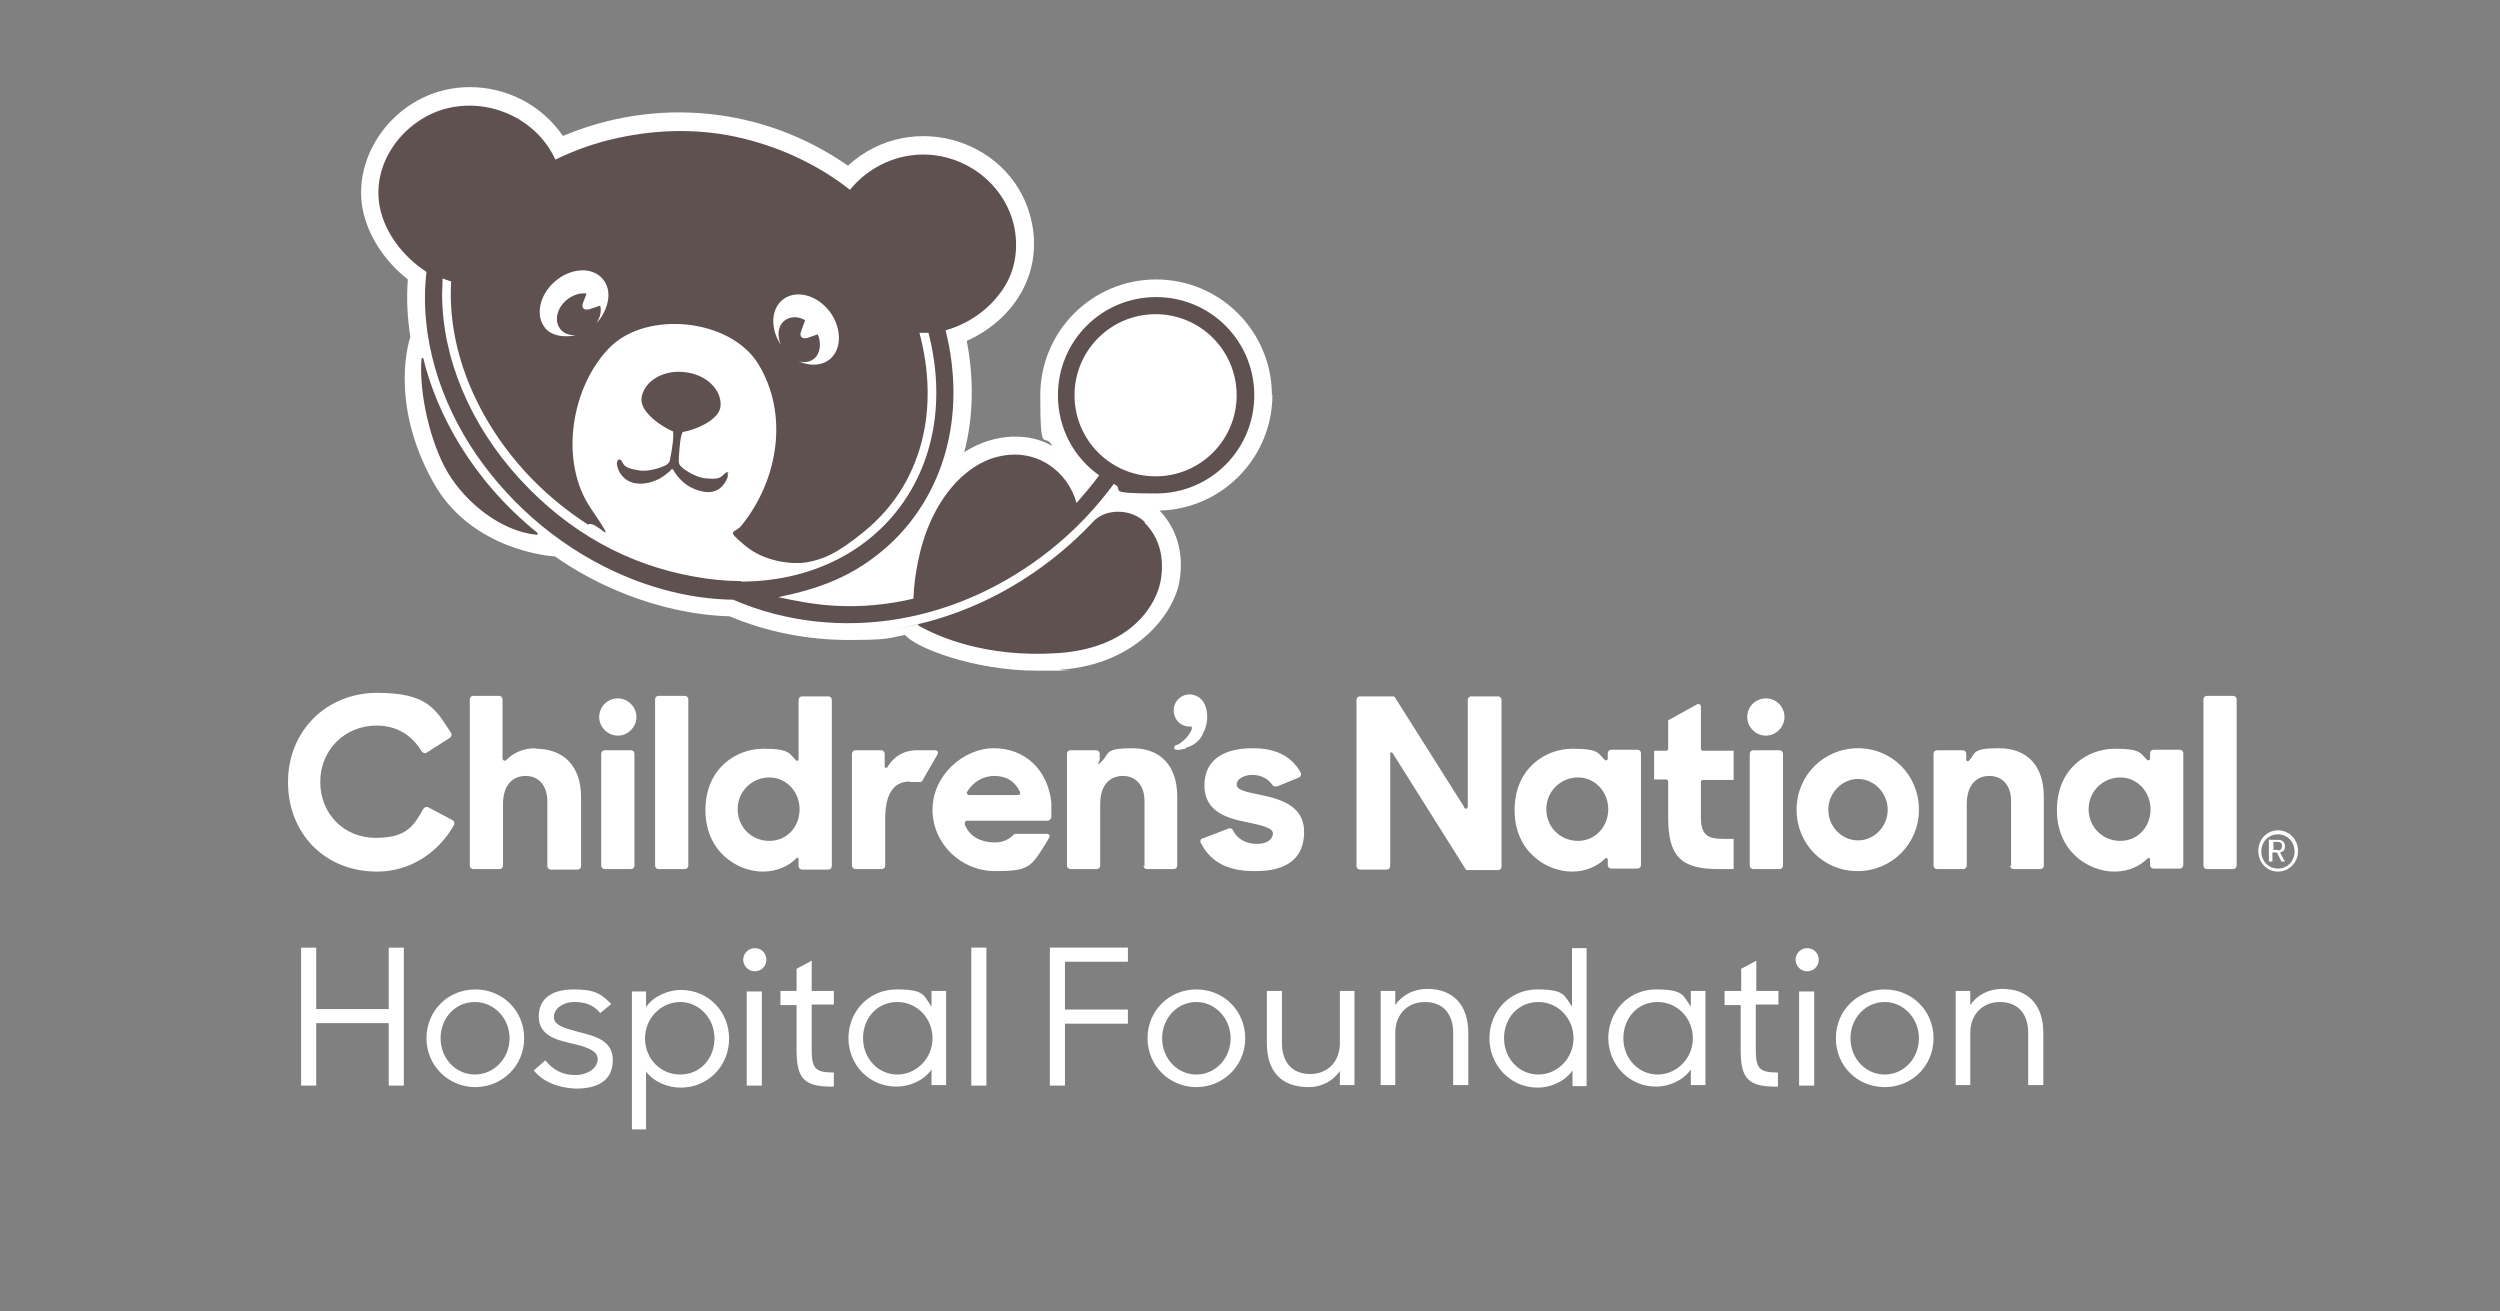
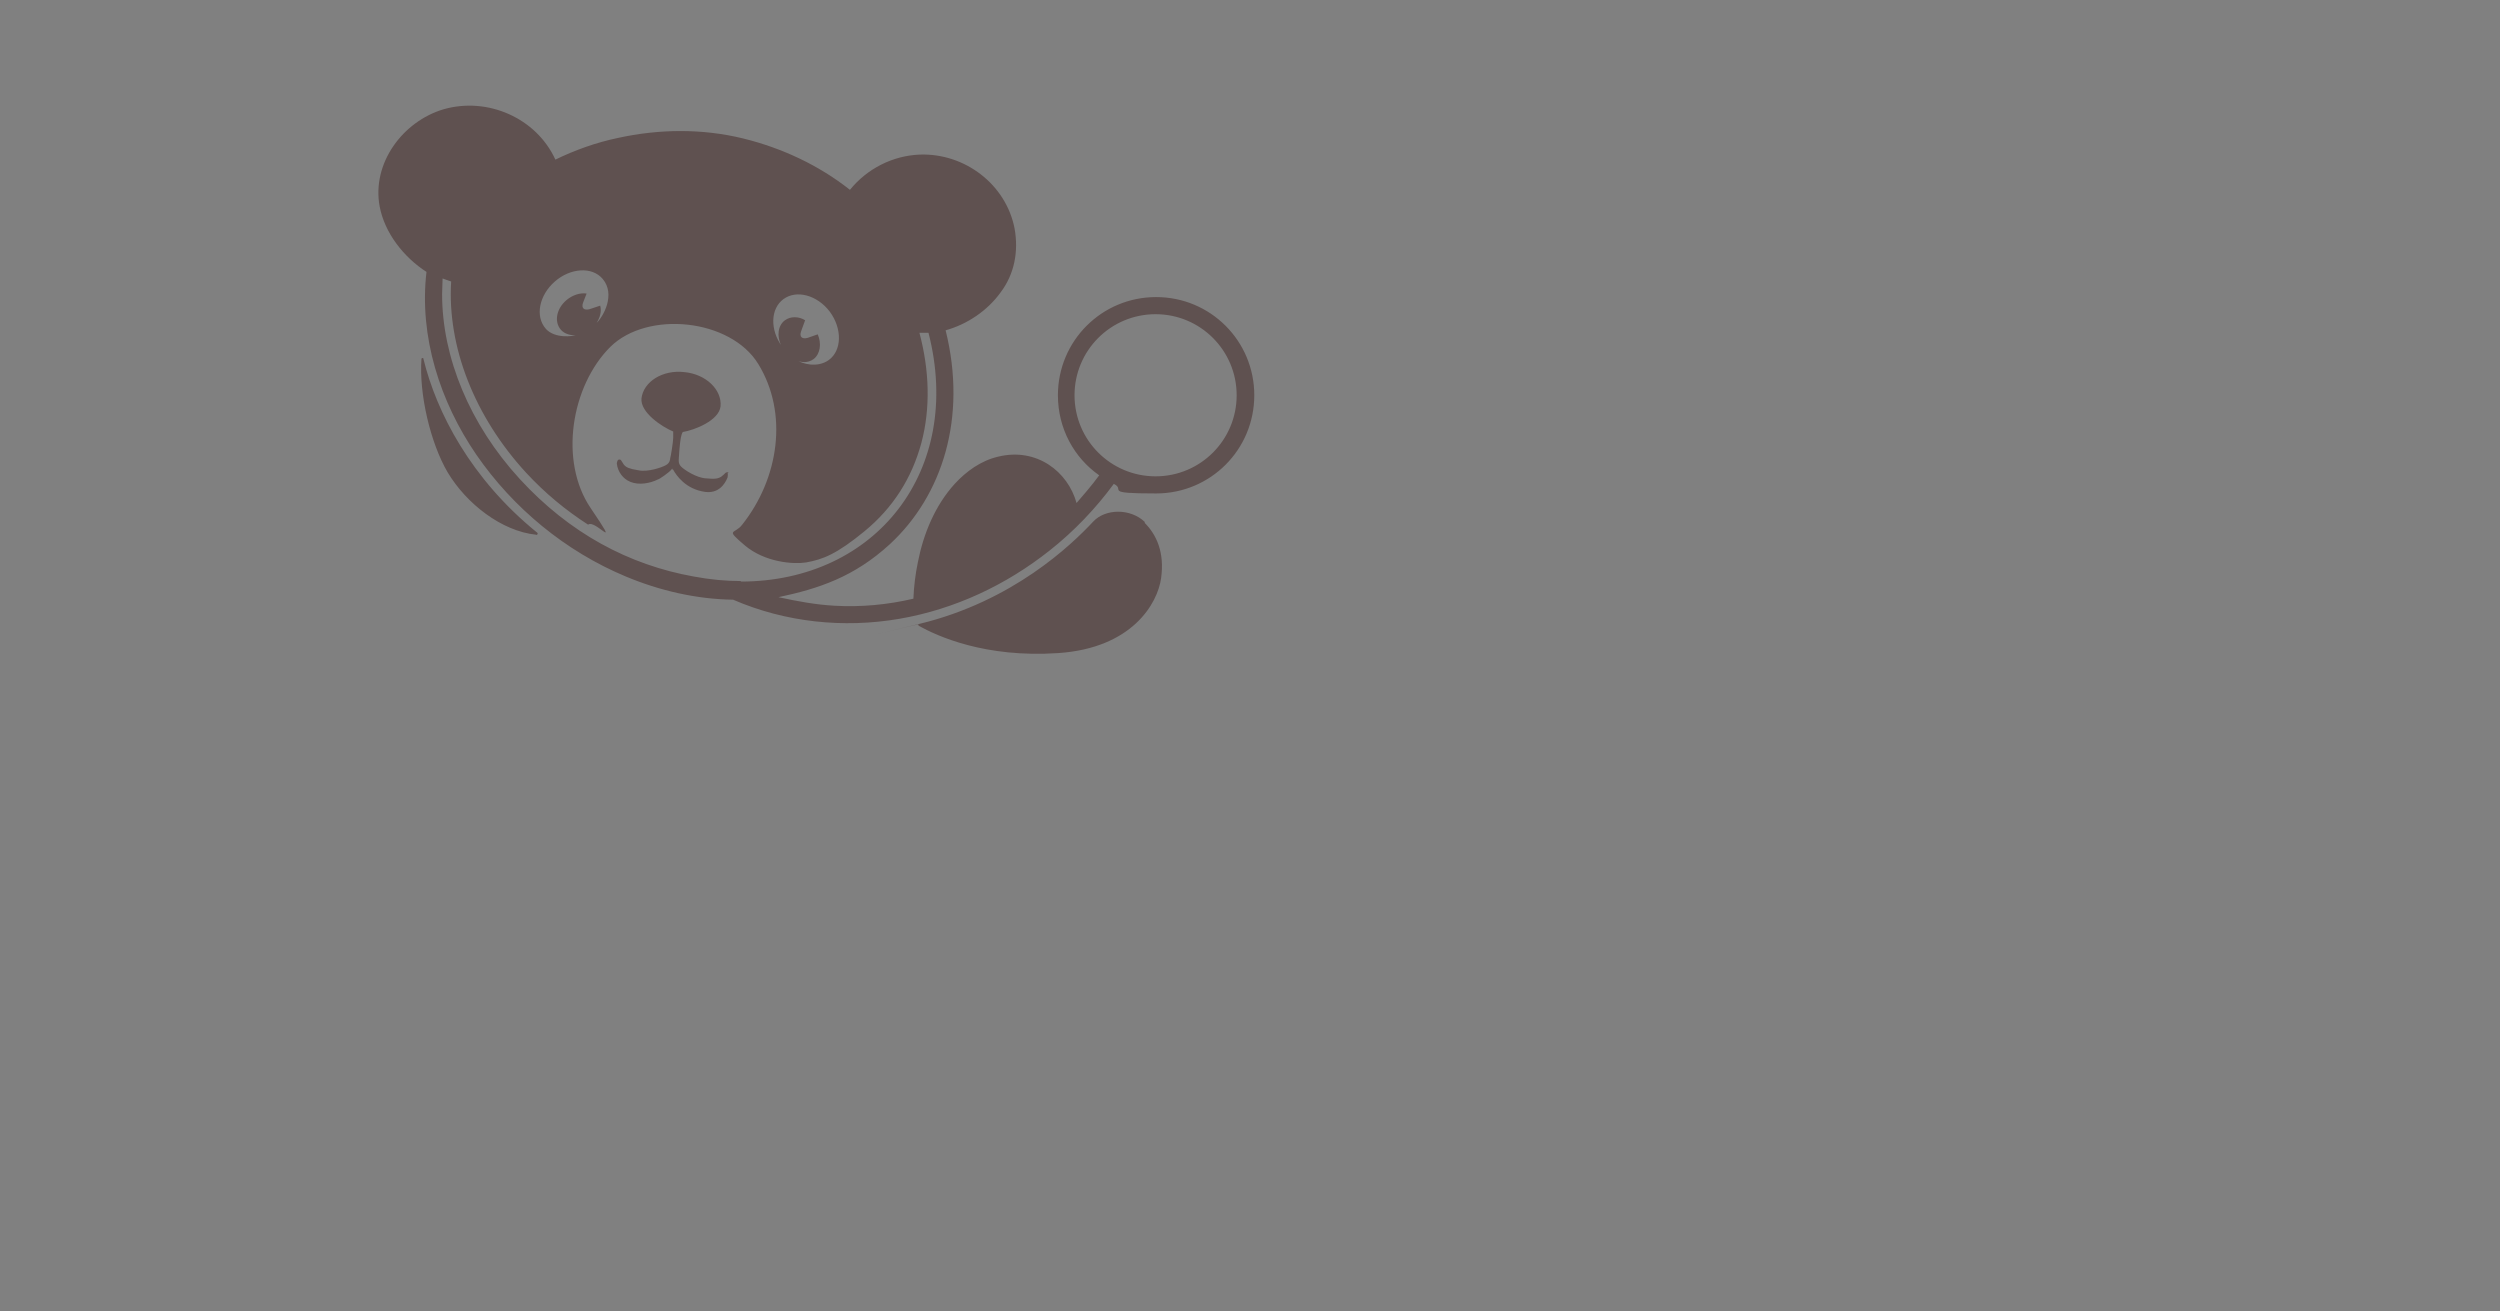
<svg xmlns="http://www.w3.org/2000/svg" id="Layer_1" data-name="Layer 1" version="1.1" viewBox="0 0 496.5 260.4">
  <rect x="0" y="0" width="496.5" height="260.4" fill="#808080" stroke="none" />
  <defs>
    <style>
      .cls-1 {
        fill: #5f5150;
      }

      .cls-1, .cls-2 {
        stroke-width: 0px;
      }

      .cls-2 {
        fill: #fff;
      }
    </style>
  </defs>
  <g>
-     <path class="cls-2" d="M252.6,78.5c0-12.7-10.3-23-23-23s-23,10.3-23,23,.8,7,2.4,10.1c-4.3-2.6-11.3-2.8-17.5,1.2,1.9-7.2,1.9-14.8.5-22.1,9.1-4.1,14.9-12.9,13-23.1-3.1-16.6-23.8-23.4-36.6-11.7-17.1-11.9-38.3-13.6-56.6-5.9-4.1-6-11-9.7-18.5-9.7-13.6,0-23.4,12.5-21.3,24.1,1,5.3,4.3,10.4,9,14.1-.3,3.8-.1,7.6.5,11.4,0,0-4.5,12.6,4.5,28.8,7.6,13.8,23.8,14.8,24.2,14.8,4,2.8,8.4,5.2,12.8,7,7.2,3,14.8,4.7,21.9,4.9,7.4,3.1,15.4,4.7,23.7,4.7s7.7-.4,11.2-1c1.7,2.4,13.5,7.1,26.2,7.1s3.1,0,4.7-.2c15.4-1.1,22.7-11.6,23.6-17.9.8-5.4-.6-10.1-4-13.7,12.4-.3,22.4-10.5,22.4-23Z" />
    <path class="cls-1" d="M106.7,106.2c0,.1-.2,0-.2,0-6.9-.7-13.9-6.2-17.6-12.4-3.4-5.8-5.7-15.5-5.2-22.5,0-.1.1-.2.2-.2s.2,0,.2.2c2.6,10.6,9.4,23.8,22.6,34.5,0,0,.2.1,0,.3ZM227.4,103.7c-2.9-2.8-7.9-2.7-10.3-.1-4.3,4.6-15.9,15.8-34.5,20.3s-.1,0-.2.1,0,.2.1.3c3.6,2,13.1,6.4,27.7,5.4s19.7-9.8,20.4-14.9-.9-8.6-3.3-11ZM144.7,93.9c-.2-.2-.4-.1-.6,0-.1.1-.6.6-.9.8-.5.3-1.1.5-3,.3-1.9-.1-4.3-1.7-4.9-2.3-.6-.6-.5-1.2-.5-1.5,0-.2.2-3.2.4-4.2s.4-1.2.4-1.2c2.4-.4,7.2-2.3,7.5-5.1.3-3.3-2.9-6.4-7.2-6.8-4.3-.5-8.1,1.9-8.5,5.2-.3,2.8,4.1,5.7,6.3,6.6,0,0,0,.4,0,1.2s-.5,3.9-.6,4.1c0,.3-.1,1-.9,1.4-.7.4-3.5,1.4-5.4,1-1.9-.3-2.4-.6-2.8-1-.2-.2-.5-.8-.6-.9-.1-.2-.3-.3-.6-.2-.2.1-.3.6-.3.8.2,1.6,1.2,3,2.7,3.6,1.7.7,3.9.3,5.5-.5.2,0,2.1-1.3,2.6-1.9s.1-.1.2-.1c.1,0,.2.1.2.1.6,1.1,2.5,3.9,6.4,4.4,3.3.4,4.3-2.7,4.4-2.9,0-.2.1-.6,0-.8ZM249.1,78.5c0,10.8-8.7,19.5-19.5,19.5s-5.9-.7-8.4-1.9c-3.6,4.9-7.9,9.4-12.7,13.2-8.7,6.9-18.9,11.7-29.9,13.6-11.1,1.9-22.6.7-33-3.8-7.3-.1-14.6-1.8-21.3-4.6-12-5-22.4-13.6-29.7-24.2-7.2-10.5-11.4-23.5-9.9-36.3-4.5-2.9-8.3-7.7-9.3-13-1.6-8.6,4.6-16.9,12.7-19.3,8.7-2.5,18.4,1.7,22.2,10,3.9-1.9,8.1-3.4,12.4-4.3,8.2-1.8,16.7-1.9,24.9.1,7.7,1.9,15,5.3,21.2,10.2,3.4-4.2,8.5-6.8,13.9-7,8.9-.3,17.1,5.9,18.8,14.7.8,4.5,0,9-2.8,12.7-2.6,3.6-6.6,6.3-10.9,7.5,4.3,17.3-.6,32.8-11.1,42.5-7.1,6.5-14.1,8.8-22.1,10.5,3.7.8,7.4,1.5,11.2,1.7,5.2.3,10.5-.2,15.6-1.4.1-2.5.4-4.9.9-7.3,1.1-5.6,3.4-11.2,7.3-15.5,2.3-2.5,5.2-4.6,8.6-5.4,7.7-1.9,13.9,3,15.6,9.2.8-.9,3.2-3.7,4.5-5.5-5-3.5-8.2-9.3-8.2-15.9,0-10.8,8.7-19.5,19.5-19.5s19.5,8.7,19.5,19.5ZM155.2,68.7c-1-1.9-.7-4.1.7-5.1,1.1-.8,2.7-.8,4,0l-.8,2.2c-.4,1.1.2,1.6,1.3,1.3l2-.7c.8,1.8.5,3.9-.8,4.9-1.2.9-2.6.6-3,.4.6.4,3.6,1.5,6-.2,2.6-1.9,2.7-6.2.2-9.6-2.5-3.3-6.6-4.4-9.2-2.5-2.6,1.9-2.7,6.1-.3,9.4ZM108.3,65.2c1.9,2.2,5.6,1.5,6,1.4-1.1,0-2.2-.3-2.9-1.1-1.4-1.6-.9-4.2,1.1-5.9,1.2-1,2.7-1.5,4-1.3l-.7,1.8c-.4,1.1.2,1.6,1.3,1.3l2.1-.7c.3,1.1,0,2.3-.7,3.4,1.3-1.2,3.8-5.6,1.2-8.7-2.1-2.5-6.4-2.2-9.5.5-3.1,2.7-4,6.9-1.8,9.4ZM147.1,115.5c26.9,0,44.3-22.1,37.3-49.4-.6,0-1.2,0-1.8,0,2,7.5,2.2,15,.4,21.8-1.9,7.1-5.7,13-11.3,17.6s-8.3,5.6-11.6,6.2c-2.5.4-8.2,0-12.2-3.4s-2-2.1-.5-4.1c7.3-9.2,9.2-22.1,3.2-31.9-5.5-9-22-10.7-29.4-3.4-7.8,7.8-10.2,22.7-3.9,32s.9,2.1-.5,3.3c-4.5-2.9-8.6-6.3-12.3-10.3-10.3-11.2-15.7-25.1-14.9-38-.6-.2-1.2-.4-1.7-.6,0,1-.1,2-.1,3.1,0,12.6,5.5,25.9,15.4,36.7s21.7,17.1,34.6,19.4c3.2.6,6.3.9,9.4.9ZM245.6,78.5c0-8.9-7.2-16.1-16.1-16.1s-16.1,7.2-16.1,16.1,7.2,16.1,16.1,16.1,16.1-7.2,16.1-16.1Z" />
  </g>
-   <path class="cls-2" d="M77.2,203.2h-14.4v12.4h-3v-27.4h3v12.2h14.4v-12.2h3v27.4h-3v-12.4ZM84.7,206.2c0-5.5,4.3-9.7,9.7-9.7s9.7,4.2,9.7,9.7-4.4,9.7-9.7,9.7-9.7-4.2-9.7-9.7M101.2,206.2c0-3.9-3-7.2-6.9-7.2s-6.8,3.2-6.8,7.2,3,7.2,6.8,7.2,6.9-3.2,6.9-7.2M106,212.6l2.3-2c1.5,1.8,3.3,2.9,5.9,2.9s4.5-1.4,4.5-3.2-2.7-2.5-5.3-3.1c-3-.7-6.4-1.6-6.4-5.3s2.7-5.4,7-5.4,5.5,1,7.4,2.9l-2.2,1.8c-1.2-1.5-2.8-2.2-5.1-2.2s-4.1,1.3-4.1,3,2.2,2.2,5.1,3c3.2.8,6.6,1.7,6.6,5.5s-2.5,5.7-7.4,5.7c-3.6-.2-6.3-1.3-8.2-3.5M128.3,212.8v11.5h-2.8v-27.4h2.8v3.1c1.5-2.2,4.5-3.4,6.9-3.4,5.6,0,9.6,4.4,9.6,9.7s-4.1,9.7-9.6,9.7c-2.6,0-5.3-1.1-6.9-3.2M141.9,206.2c0-3.9-3-7.2-6.8-7.2s-7,3.2-7,7.2,3,7.2,7,7.2,6.8-3.2,6.8-7.2M149.9,188.3c1.3,0,2.3,1,2.3,2.3s-1,2.3-2.3,2.3-2.3-1.1-2.3-2.3c0-1.2,1-2.3,2.3-2.3M151.3,215.6h-3v-18.7h3v18.7ZM155,196.8h3.2v-4.4l3-1.6v6h4.4v2.7h-4.4v9c0,3.8.8,4.5,4.4,4.5v2.8h-.4c-5.4,0-7-1.5-7-7.2v-9h-3.2v-2.8h0ZM168.5,206.2c0-5.3,4-9.7,9.6-9.7s5.3,1.2,6.9,3.4v-3.1h2.9v18.7h-2.9v-3.1c-1.6,2.3-4.5,3.4-6.9,3.4-5.6,0-9.6-4.4-9.6-9.7M185.2,206.2c0-3.9-3-7.2-7-7.2s-6.8,3.2-6.8,7.2,3,7.2,6.8,7.2,7-3.2,7-7.2M192.9,188.2h3v27.4h-3v-27.4ZM208.5,188.2h15.5v2.8h-12.5v9.5h12.5v2.8h-12.5v12.3h-3v-27.3h0ZM227.9,206.2c0-5.5,4.3-9.7,9.7-9.7s9.7,4.2,9.7,9.7-4.4,9.7-9.7,9.7-9.7-4.2-9.7-9.7M244.4,206.2c0-3.9-3-7.2-6.8-7.2s-6.8,3.2-6.8,7.2,3,7.2,6.8,7.2,6.8-3.2,6.8-7.2M251.6,207.2v-10.4h3v10.4c0,3.6,1.9,6.1,5.6,6.1s5.9-2.7,5.9-6.1v-10.4h2.9v18.7h-2.9v-2.8c-1.3,1.9-3.5,3.2-6.2,3.2-5.5,0-8.3-3.2-8.3-8.7M274.2,196.8h2.9v2.8c1.3-1.9,3.5-3.2,6.4-3.2,5.1,0,8.1,3.2,8.1,8.7v10.4h-3v-10.4c0-3.6-1.9-6.1-5.6-6.1s-5.9,2.7-5.9,6.1v10.4h-2.9v-18.7ZM295.8,206.2c0-5.3,4-9.7,9.5-9.7s5.3,1.2,6.9,3.4v-11.6h2.9v27.4h-2.8v-3.1c-1.6,2.3-4.5,3.4-6.9,3.4-5.5,0-9.6-4.5-9.6-9.8M312.5,206.2c0-3.9-3-7.2-7-7.2s-6.8,3.2-6.8,7.2,3,7.2,6.8,7.2,7-3.2,7-7.2M319.4,206.2c0-5.3,4-9.7,9.5-9.7s5.3,1.2,6.9,3.4v-3.1h2.9v18.7h-2.9v-3.1c-1.6,2.3-4.5,3.4-6.9,3.4-5.4,0-9.5-4.4-9.5-9.7M336.2,206.2c0-3.9-3-7.2-7-7.2s-6.8,3.2-6.8,7.2,3,7.2,6.8,7.2,7-3.2,7-7.2M342.6,196.8h3.2v-4.4l3-1.6v6h4.4v2.7h-4.5v9c0,3.8.8,4.5,4.4,4.5v2.8h-.4c-5.4,0-7-1.5-7-7.2v-9h-3.2v-2.8h0ZM358.9,188.3c1.3,0,2.3,1,2.3,2.3s-1,2.3-2.3,2.3-2.3-1.1-2.3-2.3c0-1.2,1-2.3,2.3-2.3M360.3,215.6h-3v-18.7h3v18.7ZM364.6,206.2c0-5.5,4.3-9.7,9.7-9.7s9.7,4.2,9.7,9.7-4.3,9.7-9.7,9.7-9.7-4.2-9.7-9.7M381.1,206.2c0-3.9-3-7.2-6.8-7.2s-6.8,3.2-6.8,7.2,3,7.2,6.8,7.2,6.8-3.2,6.8-7.2M388.4,196.8h2.9v2.8c1.3-1.9,3.5-3.2,6.4-3.2,5.1,0,8.1,3.2,8.1,8.7v10.4h-3v-10.4c0-3.6-1.9-6.1-5.6-6.1s-5.9,2.7-5.9,6.1v10.4h-2.9v-18.7ZM452.4,164.9c2.2,0,4,1.8,4,4.1s-1.8,4.1-4,4.1-3.9-1.8-3.9-4.1c0-2.3,1.7-4.1,3.9-4.1M452.4,172.5c1.9,0,3.3-1.5,3.3-3.4s-1.4-3.4-3.3-3.4-3.3,1.5-3.3,3.4,1.4,3.4,3.3,3.4M451,166.8h1.5c.8,0,1.3.5,1.3,1.3s-.4,1.1-.9,1.1h0s0,0,0,.3l.9,1.6h-.7l-.9-1.8h-.9v1.8h-.7v-4.4h0ZM452.4,168.9c.5,0,.8-.3.8-.9s-.3-.8-.8-.8h-.9v1.6h.9ZM356.8,160.8c0-6.8,5.4-12.2,12.2-12.2s12.1,5.4,12.1,12.2-5.4,12.2-12.2,12.2-12.1-5.4-12.1-12.2M374.9,160.8c0-3.3-2.7-6.1-5.9-6.1s-5.9,2.8-5.9,6.1,2.6,6.1,5.9,6.1,5.9-2.8,5.9-6.1M328.5,149.1h2.4c.2,0,.4-.2.4-.4v-5.4c0-.2,0-.4.3-.4l5.4-3c.3-.2.8,0,.8.4v8.4c0,.2.2.4.4.4h6.1v5.8h-6.1c-.2,0-.4.2-.4.4v7.1c0,4.6,2.6,4.2,6.5,4.2v6h-3.1c-7.4,0-9.9-2.6-9.9-10.2v-7.2c0-.2-.2-.4-.4-.4h-2.4v-5.7h0ZM290.8,160.3l-13.7-21.7c0-.2-.3-.3-.6-.3h-6.4c-.4,0-.7.3-.7.7v33c0,.4.3.7.7.7h5.3c.4,0,.7-.3.7-.7v-22.4c0-.2.3-.3.5,0l14.4,22.9c0,.2.3.3.5.3h6c.4,0,.7-.3.7-.7v-33.1c0-.4-.3-.7-.7-.7h-5.3c-.4,0-.7.3-.7.7v21.2c0,.4-.5.6-.7.2M438.3,172.6h5.2c.4,0,.7-.3.7-.7v-33c0-.4-.3-.7-.7-.7h-5.2c-.4,0-.7.3-.7.7v33c0,.4.3.7.7.7M350.7,138.7c-2.1,0-3.7,1.7-3.7,3.7s1.7,3.7,3.7,3.7,3.7-1.7,3.7-3.7-1.6-3.7-3.7-3.7M348.2,172.6h5.2c.4,0,.7-.3.7-.7v-22.2c0-.4-.3-.7-.7-.7h-5.2c-.4,0-.7.3-.7.7v22.2c0,.4.3.7.7.7M399.2,171.9c0,.4.3.7.7.7h5.3c.4,0,.7-.3.7-.7v-13.7c0-6.1-3.3-9.6-8.9-9.6s-4.5,1-6,2.5c-.2.2-.5,0-.5-.2v-1.2c0-.4-.3-.7-.7-.7h-5.1c-.4,0-.7.3-.7.7v22.2c0,.4.3.7.7.7h5.2c.4,0,.7-.3.7-.7v-12.2c0-3.9,2-5.6,4.5-5.6s4.3,1.8,4.3,5v12.9h0ZM319.4,160.7c0-3.4-2.6-6.3-6-6.3s-6.3,2.7-6.3,6.3,2.8,6.3,6.3,6.3c3.4,0,6-2.8,6-6.3M319.3,150.6v-1c0-.4.3-.7.7-.7h5.2c.4,0,.7.3.7.7v22.2c0,.4-.3.7-.7.7h-5.2c-.4,0-.7-.3-.7-.7v-1.1c0-.3-.4-.4-.5-.2-1.5,1.5-3.8,2.6-6.6,2.6-5,0-11.4-3.9-11.4-12.2s6.1-12.2,11.5-12.2,5,.9,6.5,2.3c.2,0,.5,0,.5-.4M427.1,160.7c0-3.4-2.6-6.3-6-6.3s-6.3,2.7-6.3,6.3,2.8,6.3,6.3,6.3c3.5,0,6-2.8,6-6.3M427,150.6v-1c0-.4.3-.7.7-.7h5.2c.4,0,.7.3.7.7v22.2c0,.4-.3.7-.7.7h-5.2c-.4,0-.7-.3-.7-.7v-1.1c0-.3-.3-.4-.5-.2-1.5,1.5-3.8,2.6-6.6,2.6-5,0-11.4-3.9-11.4-12.2s6.1-12.2,11.5-12.2,5,.9,6.5,2.3c.2,0,.5,0,.5-.4M57.2,155.3c0-10.2,7.7-17.7,17.7-17.7s11.6,3.2,14.7,8c.2.3,0,.7-.2.9l-4.7,3c-.3.2-.7,0-.9-.2-1.9-3.2-4.9-5.2-9-5.2-6.4,0-11.2,4.9-11.2,11.2s4.7,11.1,11,11.1,7.6-2.5,9.5-5.8c.2-.3.6-.4.9-.3l4.9,2.6c.3.2.4.6.3.9-3.1,5.5-8.7,9.3-15.3,9.3-10.6,0-17.7-7.8-17.7-17.7M238.9,166.5l5.2-2c.3,0,.6,0,.7.3.9,1.8,2.6,2.8,4.8,2.8s3.2-1,3.2-2.1-2.3-1.6-5.1-2.2c-4.2-.8-8.5-2.2-8.5-7.3s3.8-7.4,9.6-7.4c4.9,0,7.8,1.8,9.5,4.8.2.4,0,.9-.3,1l-4.4,1.8c-.3,0-.7,0-.9-.3-.8-1.2-2.2-2-4-2s-3.1.9-3.1,1.9,1.3,1.4,4.9,2.1c3.9.8,8.5,2.2,8.5,7.3s-3.2,7.9-10,7.8c-5.4,0-8.8-2-10.6-5.8,0-.3,0-.6.4-.7M235.5,148.5c1.6-.4,2.9-1.5,3.4-2.8,1-1.8,1.2-4.3.2-6.1-.6-1.1-1.8-1.7-2.8-1.7-1.8,0-3.2,1.4-3.2,3.2s1.4,3.2,3.2,3.2h.4c0,.4,0,.7-.3,1.1-.6,1.2-1.8,2.1-2.5,2.5-.3,0-.7.2-.7.5s0,.2,0,.3c.4.5,1.8,0,2.2,0M208.8,161c0-.6,0-1.1,0-1.6-.7-6.6-5.3-10.8-11.4-10.8s-12.2,5.4-12.2,12.2,5.7,12.2,12.4,12.2,7.1-.7,10.1-5.5c.2-.4.5-.8.7-1.2.2-.3,0-.7-.5-.7h-6c0,0-.3,0-.4,0-1.1,1.1-2.2,1.7-3.9,1.7-3.1,0-5.2-1.4-6-3.6,0-.3,0-.7.5-.7h15.9c.4,0,.7-.3.8-.7,0-.5,0-1,0-1.4M202.6,157.3c0,.3,0,.6-.4.6h-9.7c-.4,0-.6-.4-.4-.7,1.1-1.8,3-3.1,5.4-3.1,2.4,0,4.1,1.1,5.1,3.2M122.7,138.7c-2.1,0-3.7,1.7-3.7,3.7s1.7,3.7,3.7,3.7,3.7-1.7,3.7-3.7-1.7-3.7-3.7-3.7M130.8,172.6h5.2c.4,0,.7-.3.7-.7v-33c0-.4-.3-.7-.7-.7h-5.2c-.4,0-.7.3-.7.7v33c0,.4.3.7.7.7M180.6,155.3h2c.2,0,.5,0,.6-.3l3-5.2c.2-.4,0-.8-.5-.8h-3.5c-2.9,0-4.8,1.4-6,3.4,0,.2-.5,0-.5,0v-2.7c0-.4-.3-.7-.7-.7h-5.1c-.4,0-.7.3-.7.7v22.2c0,.4.3.7.7.7h5.2c.4,0,.7-.3.7-.7v-9.3c0-4.5,1.4-7.4,4.9-7.4M120.1,172.6h5.2c.4,0,.7-.3.7-.7v-22.2c0-.4-.3-.7-.7-.7h-5.2c-.4,0-.7.3-.7.7v22.2c0,.4.3.7.7.7M106.3,148.6c-2.3,0-4.4.9-5.8,2.4-.2.2-.7,0-.7-.3v-11.8c0-.4-.3-.7-.7-.7h-5.1c-.4,0-.7.3-.7.7v33c0,.4.3.7.7.7h5.2c.4,0,.7-.3.7-.7v-12.2c0-3.9,2-5.6,4.5-5.6s4.3,1.8,4.3,5.1v12.8c0,.4.3.7.7.7h5.3c.4,0,.7-.3.7-.7v-13.7c0-6.1-3.4-9.6-9-9.6M227.1,171.9c0,.4.3.7.7.7h5.3c.4,0,.7-.3.7-.7v-13.7c0-6.1-3.3-9.6-8.9-9.6s-4.5,1-6,2.5-.5,0-.5-.2v-1.2c0-.4-.3-.7-.7-.7h-5.1c-.4,0-.7.3-.7.7v22.2c0,.4.3.7.7.7h5.2c.4,0,.7-.3.7-.7v-12.2c0-3.9,2-5.6,4.5-5.6s4.3,1.8,4.3,5v12.9h0ZM158.8,160.7c0-3.4-2.6-6.3-6-6.3s-6.3,2.7-6.3,6.3,2.8,6.3,6.3,6.3c3.5,0,6-2.8,6-6.3M158.6,170.6c0-.2-.3-.4-.4-.2-1.5,1.6-3.9,2.7-6.7,2.7-5,0-11.4-3.9-11.4-12.2s6.1-12.2,11.5-12.2,5.1,1,6.6,2.4c.2,0,.4,0,.4-.2v-11.9c0-.4.3-.7.7-.7h5.2c.4,0,.7.3.7.7v33c0,.4-.3.7-.7.7h-5.2c-.4,0-.7-.3-.7-.7v-1.3h0Z" />
</svg>